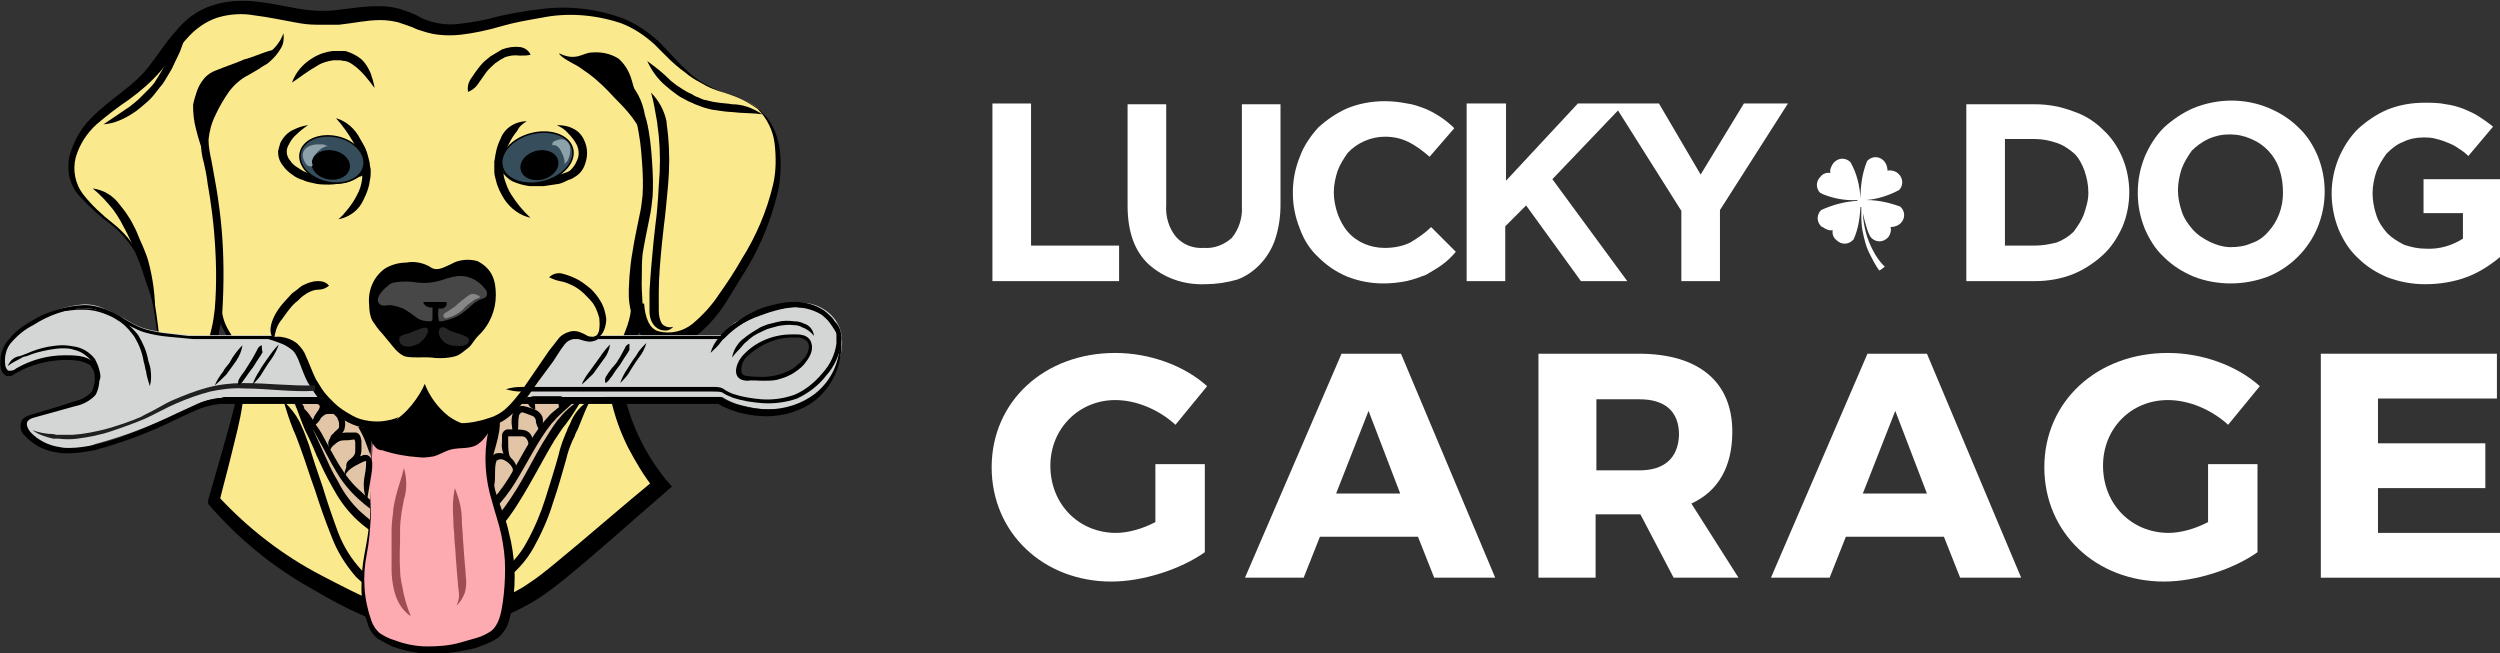
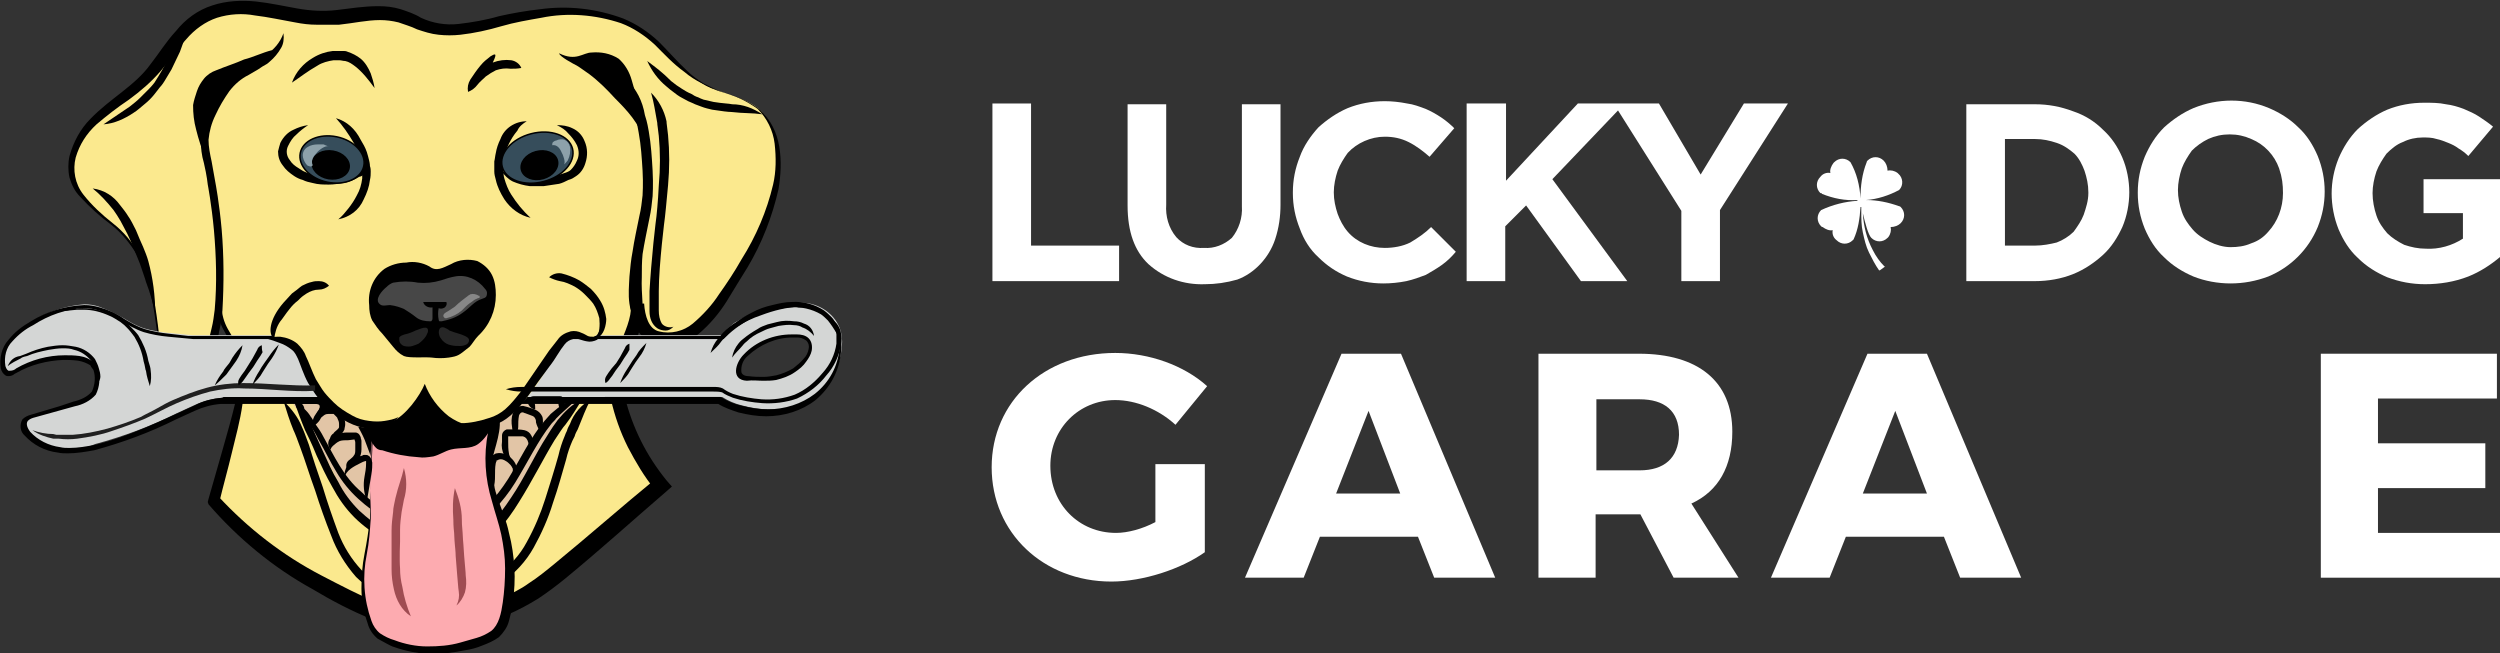
<svg xmlns="http://www.w3.org/2000/svg" version="1.1" id="Layer_1" x="0px" y="0px" width="323.7px" height="84.6px" viewBox="0 0 323.7 84.6" style="enable-background:new 0 0 323.7 84.6;" xml:space="preserve">
  <rect x="0" y="0" width="323.7" height="84.6" fill="#333333" stroke="none" />
  <style type="text/css">
	.st0{fill:#FBE98E;}
	.st1{fill:#E2C5A6;}
	.st2{fill:#D4D6D5;}
	.st3{fill:#FDABB0;}
	.st4{fill:none;stroke:#000000;stroke-miterlimit:10;}
	.st5{fill:#9F4C52;}
	.st6{fill:#364D5B;stroke:#000000;stroke-width:0.2;stroke-miterlimit:10;}
	.st7{stroke:#000000;stroke-width:0.2;stroke-miterlimit:10;}
	.st8{fill:#474747;}
	.st9{fill:#262626;}
	.st10{fill:#878787;}
	.st11{fill:#8DA1AA;}
	.st12{fill:#202020;}
	.st13{fill:none;stroke:#000000;stroke-linecap:round;stroke-miterlimit:10;}
	.st14{fill:#FFFFFF;}
</style>
  <g>
    <g>
      <path class="st0" d="M20.5,43.4c-0.5-4.5-1.2-9.5-4.3-12.8c-2.3-2.5-5.9-4.2-6.7-7.5c-0.7-2.8,0.9-5.6,3-7.6S17,12.1,19,10    c2.6-2.7,4.4-6.5,7.8-8.2c4.7-2.3,10.1,0.5,15.3,0.4c3.3,0,6.7-1.2,9.8-0.3c1.2,0.3,2.3,1,3.5,1.4c3.2,1,6.5,0,9.6-0.8    C71.4,1,78.6,0.4,83.7,4.3c2.6,2,4.5,5,7.4,6.6c2.4,1.3,5.5,1.6,7.5,3.5c1.1,1.2,1.8,2.7,2,4.3c0.7,4.3-0.8,8.7-2.8,12.6    c-1.3,2.7-2.9,5.2-4.6,7.6c-0.9,1.5-2.2,2.8-3.6,3.8c-1.4,1-3.3,1.3-5,0.8c-1.6-0.6-2.1-2.5-2.2-4.2c0.3,3.4-2.4,6.4-2.6,9.7    c0,1.3,0.2,2.5,0.5,3.7c1,3.6,2.8,7,5.2,10c-4.3,3.6-8.5,7.4-12.8,10.9c-1.4,1.2-2.9,2.3-4.4,3.3c-3.1,1.7-6.4,2.8-9.9,3.3    c-1.5,0.3-3.1,0.4-4.7,0.3c-2.1-0.3-4.2-0.9-6.1-1.9c-7.4-3.3-14.6-7.7-20-13.9c0.8-3,1.6-6,2.4-9c0.8-3.3,1.7-6.7,0.7-10    c-0.6-2-2.6-4.2-2.3-6.3c-0.4,1.4,0,3.1-0.4,4.4c-0.1,0.5-0.3,1-0.6,1.5C27,45.8,26.4,46,25.8,46c-1.1,0.2-2.2,0.2-3.2,0    C21.5,45.6,20.7,44.6,20.5,43.4z" />
      <path d="M20.4,43.4c-0.5-3.5-0.9-7.2-2.6-10.3c-0.9-1.5-2-2.9-3.4-4c-1.5-1.1-2.8-2.3-4-3.6C9.7,24.8,9.3,24,9,23    c-0.2-0.9-0.2-1.9,0-2.8c0.5-1.8,1.4-3.5,2.7-4.8c2.6-2.7,5.8-4.3,7.8-7.1c1.1-1.4,2-2.9,3.3-4.3c1.2-1.5,2.8-2.7,4.7-3.3    c1.8-0.6,3.8-0.7,5.7-0.5c1.8,0.2,3.6,0.6,5.3,0.9c1.7,0.3,3.4,0.4,5.1,0.2c1.7-0.2,3.5-0.5,5.4-0.5c1,0,1.9,0.1,2.9,0.4    c0.9,0.3,1.8,0.6,2.6,1.1c1.5,0.7,3.2,1,4.9,0.8c1.7-0.2,3.5-0.5,5.2-1c1.8-0.4,3.5-0.7,5.3-0.9c3.6-0.5,7.3-0.1,10.8,1.2    c1.7,0.7,3.2,1.7,4.6,3c1.3,1.3,2.4,2.6,3.7,3.8c0.6,0.6,1.3,1.1,2.1,1.6c0.8,0.4,1.6,0.8,2.4,1.1c1.8,0.5,3.5,1.2,4.9,2.3    c1.4,1.3,2.2,3,2.5,4.8c0.3,1.8,0.2,3.7-0.1,5.5c-0.8,3.5-2.1,6.9-4,10.1C96,35.9,95,37.5,94.1,39c-1,1.6-2.2,3-3.6,4.2    c-1.6,1.3-3.7,1.8-5.7,1.3c-0.5-0.1-1.1-0.4-1.5-0.8c-0.4-0.4-0.7-0.8-1-1.3c-0.4-0.9-0.6-1.9-0.7-2.9l1.7-0.1    c0.1,1.2-0.1,2.3-0.5,3.4c-0.3,1.1-0.8,2-1.2,3c-0.4,0.9-0.7,1.8-0.9,2.8c-0.1,0.9-0.1,1.9,0.2,2.8c0.5,2,1.2,3.9,2.1,5.7    c0.9,1.8,2,3.5,3.3,5.1L87,63l-0.8,0.7c-4.3,3.7-8.5,7.5-13,11.2c-1.1,0.9-2.3,1.8-3.5,2.6c-1.3,0.8-2.6,1.5-4,2.1    c-2.8,1-5.6,1.8-8.6,2.1c-1.5,0.2-3.1,0.2-4.6-0.1c-1.5-0.3-2.9-0.8-4.3-1.4c-2.7-1.1-5.2-2.4-7.7-3.9c-5.1-2.8-9.7-6.6-13.5-11    L26.9,65l0.1-0.4c0.6-2.1,1.2-4.2,1.8-6.3c0.6-2.1,1.2-4.2,1.7-6.3c0.5-2.1,0.5-4.2-0.1-6.3c-0.4-1-0.9-2-1.4-2.9    c-0.6-1-0.8-2.1-0.8-3.3l0.4,0.1c-0.2,1.2-0.3,2.4-0.3,3.6c-0.1,0.6-0.3,1.2-0.5,1.8c-0.3,0.6-0.9,1-1.6,1.1    c-1.2,0.3-2.5,0.3-3.7,0.1C21.4,45.8,20.6,44.7,20.4,43.4z M20.6,43.4c0.2,1.2,1,2.2,2.1,2.6c1.2,0.2,2.4,0.2,3.5-0.1    c0.6-0.1,1.1-0.4,1.4-0.9c0.2-0.6,0.4-1.1,0.5-1.8c0-1.2,0.1-2.5,0.2-3.7l0.4,0.1c0,1.1,0.3,2.1,0.8,3c0.6,1,1.1,1.9,1.5,3    c0.7,2.2,0.8,4.4,0.4,6.7c-0.3,2.2-0.9,4.3-1.4,6.4c-0.5,2.1-1.1,4.2-1.6,6.3l-0.1-0.7c3.8,4.1,8.3,7.6,13.3,10.2    c2.5,1.3,5,2.6,7.6,3.7c1.2,0.5,2.5,1,3.8,1.2c1.3,0.2,2.6,0.2,3.9,0c2.7-0.3,5.4-1,8-2c1.3-0.5,2.5-1.1,3.6-1.9    c1.1-0.7,2.2-1.6,3.3-2.5c4.4-3.6,8.7-7.4,13.1-11l-0.1,1.4c-1.4-1.7-2.5-3.6-3.5-5.5c-1-2-1.7-4-2.2-6.2    c-0.3-1.1-0.3-2.3-0.1-3.5c0.2-1.1,0.6-2.2,1.1-3.2c0.8-2,1.7-3.8,1.6-5.6l1.7-0.1c0.1,1.6,0.6,3.3,1.9,3.6c1.5,0.4,3.2,0,4.4-1    c1.3-1.1,2.5-2.4,3.4-3.8c1-1.4,2-2.9,2.9-4.5c1.9-3,3.3-6.3,4.1-9.7c0.4-1.7,0.4-3.5,0.2-5.3c-0.2-1.7-1-3.3-2.2-4.5    c-1.4-1-3-1.8-4.7-2.2c-0.9-0.3-1.7-0.6-2.5-1.1c-0.8-0.4-1.6-0.9-2.3-1.5C87.2,8.3,86,7,84.8,5.8C83.5,4.6,82,3.6,80.4,3    c-3.3-1.1-6.9-1.4-10.3-0.7c-1.7,0.3-3.5,0.6-5.2,1.1c-1.7,0.5-3.5,0.9-5.3,1.1c-0.9,0.1-1.9,0.1-2.8,0c-1-0.1-1.9-0.4-2.8-0.7    c-0.8-0.4-1.6-0.6-2.4-0.9c-0.8-0.2-1.6-0.3-2.4-0.3c-1.7,0-3.4,0.4-5.3,0.6C42.9,3.2,42,3.2,41,3.2c-0.9,0-1.8-0.1-2.8-0.3    C36.5,2.6,34.7,2.2,33,2c-1.6-0.3-3.3-0.2-4.9,0.3c-1.5,0.5-2.9,1.5-4,2.8C23,6.3,22,7.8,20.8,9.2c-1.2,1.4-2.6,2.6-4.1,3.7    c-1.5,1-2.9,2.1-4.2,3.2c-1.3,1.2-2.2,2.6-2.7,4.3c-0.4,1.6-0.1,3.4,1,4.8c1.1,1.4,2.4,2.6,3.8,3.7C16,30,17.2,31.4,18,33    C19.7,36.2,20.2,39.9,20.6,43.4L20.6,43.4z" />
      <path d="M13.4,16.1c1.4-0.1,2.7-0.7,3.9-1.5c0.5-0.3,0.9-0.7,1.4-1.1c0.5-0.4,0.9-0.8,1.3-1.3c0.4-0.5,0.7-0.9,0.7-0.9    s0.3-0.3,0.6-0.8c0.3-0.5,0.6-1,0.9-1.5c0.4-0.8,0.7-1.5,1.1-2.3c0.6-1.6,0.8-2.4,1.4-3.8c-1.1,0.9-1.9,2-2.4,3.4    c-0.2,0.4-0.4,1.1-1,2.2c-0.2,0.4-0.5,0.9-0.8,1.4s-0.5,0.8-0.5,0.8s-0.3,0.4-0.7,0.8c-0.4,0.4-0.8,0.8-1.2,1.2    c-0.4,0.4-0.8,0.7-1.3,1.1L13.4,16.1z" />
      <path d="M12,24.4c1,0.8,1.9,1.8,2.7,2.8c0.3,0.4,0.6,0.9,0.9,1.4c0.2,0.4,0.6,1.1,0.9,1.7s0.5,1.1,0.5,1.1s0.7,1.7,1.1,2.7    c0.4,1.2,0.7,2,0.8,2.4c0.5,1.3,0.9,2.7,1.2,4.1c0-2.3-0.3-4.6-0.9-6.8c-0.3-1.1-1.1-2.8-1.1-2.8s-0.2-0.5-0.5-1.2    c-0.3-0.6-0.7-1.4-1-1.8c-0.3-0.5-0.7-1-1.1-1.5C14.7,25.4,13.5,24.6,12,24.4z" />
      <path d="M83.8,7.9c0.6,1.3,1.4,2.4,2.5,3.3c0.2,0.2,0.6,0.5,1.4,1.1c0.4,0.3,0.9,0.5,1.4,0.8c0.5,0.2,0.9,0.4,0.9,0.4    c0.3,0.1,0.5,0.2,0.8,0.3c0.5,0.2,1,0.3,1.4,0.4c1.3,0.2,2.1,0.3,2.5,0.3c1.7,0.2,2.6,0.1,4,0.3c-1.2-0.8-2.5-1.3-3.9-1.3    c-0.4-0.1-1.2-0.1-2.4-0.3c-0.4-0.1-0.9-0.2-1.3-0.3c-0.3-0.1-0.5-0.2-0.7-0.3c0,0-0.4-0.1-0.8-0.4c-0.5-0.2-1-0.5-1.3-0.7    c-0.5-0.3-0.9-0.6-1.4-1C85.7,9.3,85,8.8,83.8,7.9z" />
      <path d="M84.3,12c0.4,1.4,0.5,2.3,0.8,3.9c0,0.3,0.1,0.7,0.2,1.7c0.2,2.1,0.2,4.2,0,6.4C85.2,26.2,85,28,85,28s-0.2,1.5-0.4,3.5    c-0.2,2-0.4,4.4-0.5,6.2c0,1.3,0,2.1,0,2.6c0,0.9,0.3,1.7,1,2.2c0.3,0.2,0.7,0.3,1.1,0.3c0.4,0,0.7-0.2,1-0.5    c-0.5,0.2-1.2,0-1.5-0.4c-0.3-0.5-0.4-1.1-0.4-1.7c0-0.4,0-1.2,0-2.5c0-1.7,0.2-4.1,0.4-6.1s0.4-3.5,0.4-3.5s0.2-1.8,0.4-4.1    c0.2-2.2,0.2-4.4,0-6.5c-0.1-1-0.2-1.5-0.2-1.8C86,14.3,85.3,13,84.3,12z" />
      <path d="M36.7,4.3c-0.2,0.6-0.5,1.1-0.9,1.6c-0.4,0.5-0.9,0.9-1.5,1.3c-0.2,0.1-0.4,0.3-0.8,0.5l-1.9,1.1c-1.1,0.6-2,1.4-2.8,2.4    c-0.8,1-1.4,2.1-1.9,3.3c-0.5,1.1-0.9,2.3-0.9,3.6c0,1,0.1,2,0.4,3c0.4,1.7,0.5,2.8,0.5,2.8s0.5,2.6,0.8,5.9    c0.3,3.4,0.4,6.9,0.1,10.3c-0.1,0.8-0.2,1.6-0.4,2.4c-0.3,1.3-0.6,2.5-1.1,3.8c1.1-0.9,1.8-2.1,2.1-3.5c0.2-0.8,0.3-1.7,0.4-2.6    c0.2-3.5,0.2-7-0.1-10.5c-0.3-3.4-0.8-6-0.8-6s-0.2-1.1-0.5-2.8c-0.2-0.9-0.4-1.9-0.4-2.8c0.1-1.1,0.4-2.2,0.9-3.2    c0.5-1.1,1.1-2.1,1.8-3.1c0.7-0.9,1.5-1.6,2.5-2.1L33.4,9l0.6-0.4c0.4-0.2,0.7-0.4,0.9-0.6c0.6-0.5,1.1-1.1,1.5-1.8    C36.7,5.7,36.8,5,36.7,4.3z" />
      <path d="M81.1,10.3c0.5,1.7,0.7,2.9,1.2,4.9c0.1,0.3,0.2,0.9,0.4,2c0.3,1.6,0.4,3.3,0.5,4.9c0.1,1.7,0,3.2,0,3.2    c-0.1,0.9-0.2,1.8-0.4,2.6c-0.3,1.5-0.7,3.3-0.9,4.7c-0.2,1-0.3,2.1-0.4,3.2c-0.1,2.2-0.5,4.9,1.8,6.9c0.1-1.8-0.3-4.8-0.2-6.8    c0-1,0-2,0.1-3c0.2-1.3,0.6-3.2,0.9-4.7c0.2-0.9,0.3-1.8,0.4-2.8c0,0,0.1-1.5,0-3.3c-0.1-1.7-0.2-3.4-0.5-5.1    c-0.2-1.2-0.4-1.8-0.5-2.1C83.2,13.1,82.4,11.5,81.1,10.3z" />
-       <path d="M60.6,11.9c0.5-0.2,0.9-0.5,1.2-0.9c0.4-0.6,0.8-1.1,1.2-1.7c0.3-0.4,0.7-0.7,1.1-1.1c0.4-0.3,0.9-0.6,1.3-0.8    c0.6-0.2,1.2-0.3,1.9-0.2c0.5,0,0.9,0,1.4-0.1c-0.2-0.5-0.7-0.9-1.3-1c-0.8-0.1-1.6,0-2.4,0.3C64.5,6.7,64,7,63.5,7.3    c-0.5,0.4-0.9,0.7-1.3,1.2c-0.5,0.6-0.9,1.2-1.3,1.8C60.6,10.8,60.5,11.3,60.6,11.9z" />
+       <path d="M60.6,11.9c0.5-0.2,0.9-0.5,1.2-0.9c0.3-0.4,0.7-0.7,1.1-1.1c0.4-0.3,0.9-0.6,1.3-0.8    c0.6-0.2,1.2-0.3,1.9-0.2c0.5,0,0.9,0,1.4-0.1c-0.2-0.5-0.7-0.9-1.3-1c-0.8-0.1-1.6,0-2.4,0.3C64.5,6.7,64,7,63.5,7.3    c-0.5,0.4-0.9,0.7-1.3,1.2c-0.5,0.6-0.9,1.2-1.3,1.8C60.6,10.8,60.5,11.3,60.6,11.9z" />
      <path d="M48.5,11.4c-0.1-0.7-0.3-1.3-0.5-1.9c-0.3-0.7-0.7-1.4-1.3-1.9c-0.5-0.4-1.1-0.7-1.7-0.9c-0.2-0.1-0.4-0.1-0.6-0.1H44    c-0.3,0-0.6,0-0.9,0c-0.9,0.1-1.8,0.4-2.6,0.9c-1.2,0.7-2.2,1.8-2.7,3.2c1.2-0.8,1.9-1.4,3.3-2.2c0.6-0.4,1.4-0.6,2.1-0.7    c0.2,0,0.5,0,0.7,0c0.3,0,0.5,0.1,0.8,0.1c0.5,0.1,0.9,0.4,1.3,0.7C46.9,9.3,47.7,10.3,48.5,11.4z" />
      <path d="M68.2,15.7c-1.5,0-2.9,0.9-3.4,2.3c-0.3,0.6-0.5,1.2-0.6,1.8c-0.1,0.4-0.1,0.7-0.2,1.1c0,0.2,0,0.5,0,0.7c0,0,0,0.3,0,0.6    c0,0.4,0.1,0.7,0.2,1.1c0.2,0.9,0.6,1.7,1.1,2.5c0.8,1.2,2,2.1,3.4,2.4c-1-0.9-1.8-1.9-2.5-3c-0.4-0.6-0.7-1.4-0.9-2.1    c-0.1-0.3-0.1-0.6-0.1-0.9c0-0.3,0-0.5,0-0.5s0-0.3,0-0.6c0.1-0.9,0.3-1.7,0.7-2.5c0.3-0.6,0.6-1.1,1.1-1.7    C67.2,16.4,67.7,16,68.2,15.7z" />
      <path d="M43.5,15.3c0.9,1,1.6,2,2.3,3.2c0.3,0.5,0.5,0.9,0.7,1.4c0.1,0.3,0.2,0.6,0.3,1c0.1,0.3,0.1,0.6,0.1,0.6s0,0.2,0,0.6    c0,0.3,0,0.6,0,1c-0.1,0.8-0.3,1.5-0.7,2.2c-0.3,0.6-0.7,1.2-1.1,1.7c-0.4,0.5-0.8,1-1.3,1.4c1.5-0.3,2.7-1.2,3.3-2.6    c0.4-0.8,0.7-1.6,0.8-2.5c0.1-0.4,0.1-0.8,0.1-1.1c0-0.2,0-0.4-0.1-0.7c0,0,0-0.3-0.1-0.7c-0.1-0.4-0.2-0.8-0.3-1.1    c-0.2-0.6-0.5-1.1-0.8-1.6C46,16.7,44.9,15.7,43.5,15.3z" />
      <path d="M64.9,22.1c0.4,0.6,0.9,1.1,1.5,1.4c0.7,0.3,1.4,0.5,2.2,0.6c0.6,0,1.2,0,1.8,0c0.7-0.1,1.3-0.2,2-0.3    c0.4-0.1,0.8-0.3,1.2-0.5l0.3-0.1c0.3-0.1,0.5-0.3,0.7-0.4c0.6-0.4,1-1,1.2-1.7c0.3-0.9,0.3-1.9-0.1-2.8c-0.3-0.8-0.9-1.4-1.6-1.7    c-0.6-0.3-1.3-0.4-2-0.4c0.6,0.3,1.1,0.6,1.5,1.1c0.4,0.4,0.8,0.9,1.1,1.5c0.3,0.7,0.3,1.4,0,2c-0.2,0.5-0.5,0.9-0.8,1.2    c-0.2,0.2-0.5,0.3-0.8,0.4c0,0-0.5,0.2-1.1,0.3c-0.6,0.1-1.2,0.2-1.8,0.3c-0.5,0-1.1,0-1.6,0c-0.7,0-1.3-0.1-2-0.2    C66,22.6,65.5,22.4,64.9,22.1z" />
      <path d="M47.6,21.4c-0.3,0.5-0.9,0.9-1.5,0.9c-0.6,0.1-1.2,0.3-2,0.4c-0.5,0.1-1.1,0.2-1.6,0.2c-0.6,0-1.2,0-1.8-0.2    c-0.4-0.1-0.7-0.2-1.1-0.4c-0.3-0.1-0.6-0.3-0.9-0.5c-0.5-0.3-0.9-0.6-1.2-1.1c-0.4-0.5-0.5-1.2-0.2-1.8c0.3-0.6,0.6-1.1,1.1-1.5    c0.4-0.4,0.9-0.8,1.5-1.2c-0.7,0.1-1.3,0.3-1.9,0.6c-0.7,0.3-1.3,0.9-1.7,1.7c-0.1,0.3-0.2,0.7-0.3,1.1c0,0.7,0.2,1.3,0.6,1.8    c0.4,0.6,0.9,1,1.5,1.4c0.3,0.2,0.7,0.4,1.1,0.5c0.4,0.2,0.8,0.3,1.3,0.4c0.7,0.2,1.4,0.2,2.1,0.2c0.6,0,1.2-0.1,1.8-0.2    c0.7-0.1,1.5-0.4,2.1-0.8C47.1,22.8,47.6,22.2,47.6,21.4z" />
      <path d="M76.5,51.7c-1.2,0.7-2.2,1.8-2.7,3.2c-0.1,0.2-0.3,0.5-0.4,0.9c-0.1,0.2-0.2,0.4-0.3,0.7c-0.3,0.7-0.6,1.6-0.8,2.5    c-0.5,1.8-1.1,3.7-1.7,5.6c-0.6,1.9-1.4,3.8-2.4,5.6c-0.9,1.7-2.2,3.1-3.8,4.2c-1.3,0.9-2.8,1.6-4.4,1.9c-1.1,0.3-2.2,0.4-3.3,0.5    c-0.4,0-0.7,0-0.9,0h-0.3c0,0-0.5,0-1.3-0.1c-1.1-0.1-2.2-0.3-3.3-0.6c-1.6-0.3-3-1.1-4.1-2.3c-1.3-1.4-2.3-3-3-4.8    c-0.7-1.9-1.4-3.9-2-5.9c-0.7-2-1.3-3.8-1.8-5.5c-0.4-1.1-0.7-1.9-0.9-2.3c-0.5-1.3-1.4-2.4-2.4-3.4c0.4,1.3,0.8,2.6,1.3,3.8    c0.2,0.4,0.5,1.2,0.9,2.3c0.6,1.6,1.2,3.6,1.9,5.5c0.6,1.9,1.3,3.9,2.1,5.9c0.7,1.9,1.8,3.7,3.2,5.3c0.7,0.7,1.4,1.2,2.3,1.7    c0.7,0.4,1.5,0.7,2.3,0.9c1.2,0.3,2.3,0.5,3.5,0.6c0.9,0.1,1.3,0.1,1.3,0.1h0.3c0.2,0,0.6,0,1,0c1.2,0,2.4-0.2,3.5-0.5    c1.7-0.4,3.3-1.1,4.7-2.1c1.7-1.2,3.1-2.7,4.1-4.5c1-1.8,1.9-3.8,2.5-5.8c0.7-2,1.2-3.9,1.7-5.6c0.2-0.9,0.5-1.7,0.8-2.4    c0.1-0.2,0.2-0.4,0.3-0.6c0.1-0.4,0.3-0.7,0.4-0.9C75.5,53.9,75.8,53,76.5,51.7z" />
      <path class="st1" d="M70,58.9c-1.6,3-3.4,5.8-5.5,8.5c-0.8,1.1-1.9,1.9-3,2.6c-1.5,0.6-3.2,0.9-4.9,0.9c-1,0-2-0.1-2.9-0.3    c-1.4-0.4-2.8-1-4.1-1.8c-1.4-0.7-2.7-1.6-3.8-2.8c-0.6-0.8-1.1-1.6-1.5-2.5c-1.9-4.1-4.2-8.1-6.8-11.9c1.2-0.2,2.3,0.1,3.5-0.1    c0.5-0.1,1.2,0.4,1.7,0.5c0.4,0.1,0.8,0.3,1.1,0.5c1.4,0.5,2.9,0.8,4.4,0.7c2.5,0.1,5.1,0.6,7.6,0.6c3.4,0,6.8-0.7,10-2    c0.7-0.3,1.3-0.6,2-0.8c1.3-0.3,2.6-0.3,3.9,0c0.7,0.1,1.4,0.2,2.1,0.2c0.6,0,1.4-0.3,1.2,0.4c-0.1,0.5-1,1.3-1.3,1.7    s-0.9,1.2-1.3,1.7C71.5,56.4,70.8,57.6,70,58.9z" />
      <path class="st1" d="M70,56.2c-1.6,3-3.4,5.8-5.5,8.5c-0.8,1.1-1.9,1.9-3,2.6c-1.5,0.7-3.2,0.9-4.9,0.9c-1,0-2-0.1-2.9-0.2    c-1.4-0.4-2.8-1-4.1-1.8c-1.4-0.7-2.7-1.6-3.8-2.8c-0.6-0.8-1.1-1.6-1.5-2.5c-1.9-4.1-4.2-8.1-6.7-11.9c1.2-0.2,2.3,0.1,3.5-0.1    c0.5-0.1,1.2,0.4,1.7,0.5c0.4,0.1,0.8,0.3,1.1,0.5c1.4,0.5,2.9,0.8,4.4,0.7c2.5,0.1,5.1,0.6,7.6,0.6c3.4,0,6.8-0.6,10-2    c0.7-0.3,1.3-0.6,2-0.8c1.3-0.2,2.6-0.2,3.9,0c0.7,0.1,1.4,0.2,2.1,0.2c0.6,0,1.4-0.3,1.2,0.4c-0.1,0.5-1,1.3-1.3,1.7    c-0.3,0.4-0.9,1.2-1.3,1.7C71.5,53.7,70.8,55,70,56.2z" />
      <path class="st2" d="M9,58.2c-0.4,0-0.8,0-1.3-0.1c-1.6-0.2-3-0.9-4.1-2.1c-0.5-0.4-0.6-1.2-0.3-1.7c0.2-0.3,0.5-0.4,0.9-0.5    l5.4-1.5c1-0.1,1.9-0.6,2.5-1.4c0.4-0.9,0.5-2,0.2-3c-0.1-0.2-0.2-0.4-0.3-0.6l-0.1-0.2c-0.5-0.4-1.1-0.7-1.7-0.8    c-0.8-0.1-1.4-0.1-1.9-0.1c-2.2,0-4.3,0.6-6.2,1.7c-0.1,0-0.1,0.1-0.2,0.1c-0.2,0.1-0.4,0.2-0.7,0.2c-0.1,0-0.2,0-0.3-0.1    c-0.3-0.2-0.4-0.4-0.5-0.7c-0.2-1.2,0.1-2.5,0.9-3.5c0.8-0.9,1.7-1.6,2.8-2.2c2-1.3,4.3-2.1,6.8-2.3c0.7,0,1.3,0.1,1.9,0.3    c1.1,0.4,2.2,0.9,3.2,1.5c0.8,0.5,1.7,1,2.6,1.3c1,0.3,2.1,0.5,3.2,0.6l3.1,0.3h68.6c0.4-0.6,1-1.1,1.6-1.6c1-0.6,2-1.1,3.2-1.5    c1.6-0.6,3.3-1,5-1.1c0.2,0,0.5,0,0.7,0c2,0.1,3.9,1.3,4.7,3.2c0.3,0.8,0.4,1.6,0.3,2.5c-0.2,2.4-1.4,4.6-3.2,6.1    c-1.8,1.4-4,2.1-6.2,2l0,0c-1.2,0-2.4-0.2-3.5-0.5c-0.9-0.2-1.8-0.6-2.6-1.1H29.1c-0.1,0-0.2,0.1-0.3,0.1    c-1.2,0.1-2.4,0.4-3.5,0.9l-2.4,1.1c-3.4,1.7-6.9,3-10.6,4C11.2,58,10.1,58.2,9,58.2z M102.5,43.4c-2.3,0-4.4,0.9-6,2.5    c-0.7,0.6-1,1.5-0.9,2.3c0.1,0.4,0.5,0.6,1.1,0.6c0.5,0,1.4,0.1,2.1,0.1c0.5,0,1.1,0,1.6-0.1c0.8-0.2,1.6-0.5,2.3-0.9    c0.6-0.4,1.1-0.8,1.5-1.3c0.3-0.4,0.5-0.9,0.6-1.3c0.1-0.5,0-1-0.3-1.4c-0.4-0.3-0.9-0.5-1.3-0.5L102.5,43.4z" />
      <path d="M103.2,39.8c0.2,0,0.5,0,0.7,0c1.9,0.1,3.7,1.2,4.5,3c0.3,0.8,0.4,1.5,0.3,2.3c-0.2,2.3-1.3,4.4-3.2,5.9    c-1.7,1.3-3.9,2-6.1,2c-1.2,0-2.3-0.2-3.5-0.5c-0.9-0.2-1.8-0.6-2.6-1.1H29.1c-0.1,0-0.2,0-0.3,0.1c-1.3,0.1-2.5,0.4-3.6,1    c-4.2,1.9-8.4,4-12.9,5.1C11.2,57.8,10.1,58,9,58c-0.4,0-0.8,0-1.2-0.1c-1.5-0.2-2.9-0.9-3.9-2c-0.3-0.4-0.6-1-0.3-1.4    c0.2-0.2,0.4-0.3,0.7-0.4l5.4-1.5c1-0.2,2-0.7,2.7-1.5c0.5-1,0.6-2.1,0.3-3.2c-0.1-0.3-0.3-0.6-0.5-0.9c-0.5-0.5-1.2-0.8-1.9-0.9    c-0.7-0.1-1.3-0.1-1.9-0.1c-2.2,0-4.4,0.6-6.3,1.7c-0.2,0.2-0.5,0.3-0.8,0.3c-0.1,0-0.1,0-0.2,0c-0.2-0.1-0.3-0.3-0.4-0.6    c-0.2-1.2,0.1-2.4,0.9-3.2c0.8-0.9,1.7-1.6,2.7-2.1c2-1.3,4.3-2.1,6.6-2.2c0.6,0,1.3,0.1,1.9,0.3c2.1,0.6,3.7,2.1,5.8,2.8    c1,0.3,2.1,0.5,3.2,0.6l3.2,0.3h68.7c0.5-0.6,1-1.2,1.7-1.6c1-0.6,2-1.1,3.2-1.5c1.6-0.6,3.2-1,4.9-1.1 M98.8,49.3    c0.6,0,1.1,0,1.7-0.1c0.8-0.2,1.7-0.5,2.4-1c0.6-0.4,1.1-0.8,1.5-1.4c0.3-0.4,0.6-0.9,0.7-1.4c0.1-0.6,0-1.2-0.4-1.6    c-0.4-0.4-1-0.5-1.5-0.5h-0.7c-2.3,0-4.6,0.9-6.2,2.6c-1.1,1.1-1.7,3.3,0.4,3.4C97.5,49.2,98.1,49.3,98.8,49.3 M103.3,39.4    c-1.7,0.1-3.5,0.4-5.1,1.1c-1.2,0.4-2.2,0.9-3.3,1.5c-0.6,0.4-1.2,0.9-1.6,1.5H24.8h-0.4l-2.6-0.3c-1-0.1-2.1-0.3-3.1-0.6    c-0.9-0.3-1.8-0.8-2.6-1.3c-1-0.7-2.1-1.2-3.2-1.5c-0.7-0.2-1.3-0.3-2-0.3c-2.4,0.1-4.8,0.8-6.9,2.1C2.8,42.3,1.9,43,1.1,44    c-0.9,1-1.2,2.4-1,3.7c0.1,0.4,0.3,0.7,0.6,0.9c0.1,0.1,0.3,0.1,0.4,0.1c0.3,0,0.6-0.1,0.8-0.3l0.2-0.1c1.9-1.1,4-1.6,6.1-1.7    c0.5,0,1.1,0,1.9,0.1c0.6,0.1,1.1,0.3,1.6,0.6l0.1,0.2c0.1,0.1,0.2,0.3,0.3,0.4c0.3,0.9,0.2,1.9-0.2,2.8c-0.6,0.7-1.5,1.1-2.4,1.3    l-1.8,0.6l-3.7,1.1c-0.4,0.1-0.8,0.3-1.1,0.6c-0.4,0.7-0.3,1.6,0.3,2.1c1.1,1.2,2.6,2,4.3,2.2c0.4,0.1,0.9,0.1,1.3,0.1    c1.1,0,2.3-0.2,3.4-0.4c3.7-1,7.2-2.3,10.6-4l2.4-1.1c1.1-0.5,2.2-0.8,3.4-0.9h0.3h64.1c0.8,0.5,1.7,0.8,2.6,1.1    c1.2,0.3,2.4,0.5,3.6,0.5c2.3,0,4.6-0.7,6.4-2.1c1.9-1.6,3.1-3.8,3.3-6.3c0.4-2.9-1.7-5.5-4.6-5.9c-0.2,0-0.5,0-0.7,0    c-0.2,0-0.5,0-0.7,0L103.3,39.4z M98.9,48.8c-0.7,0-1.3,0-2-0.1c-0.5,0-0.8-0.2-0.9-0.5c-0.1-0.8,0.2-1.6,0.8-2.1    c1.6-1.5,3.7-2.4,5.8-2.4h0.6c0.4,0,0.8,0.1,1.2,0.4c0.3,0.3,0.4,0.7,0.3,1.1c-0.1,0.5-0.3,0.9-0.6,1.2c-0.4,0.5-0.9,0.9-1.4,1.3    c-0.7,0.4-1.4,0.7-2.2,0.9C99.9,48.7,99.4,48.8,98.9,48.8L98.9,48.8z" />
      <path d="M47.2,56.9l0.9,2.4c0.3,1,0.8,1.8,1.5,2.6c0.8,0.7,1.8,1.1,2.8,1.2c3.6,0.7,7.3,0.2,10.6-1.4c0.1-0.1,0.3-0.2,0.4-0.3    c0.1-0.2,0.1-0.3,0.1-0.5c0.2-2.3,1.4-4.4,1.2-6.7c-1.1,0.2-2.2,0.8-3.3,1.1c-1.3,0.3-2.7,0.3-4,0.3c-2.9,0-5.8,0.1-8.7-0.1    c-0.4,0-0.8-0.1-1.2-0.1c-0.4,0-0.9-0.2-1.1-0.1C46.6,55.7,46.9,56.2,47.2,56.9z" />
      <path d="M38.1,51.9c0.4,1.3,0.9,2.6,1.4,3.8c0.3,0.6,0.9,1.8,1.5,3.3c0.6,1.3,1.2,2.6,2,4c0.8,1.5,1.7,2.8,2.9,4    c1.1,1.1,2.4,2,3.7,2.8c1.2,0.6,2.5,1,3.8,1.3c0.9,0.2,1.8,0.3,2.7,0.3h1.1h1.1c0.9,0,1.9-0.2,2.8-0.4c1.3-0.5,2.4-1.3,3.3-2.3    c1.1-1.1,2-2.4,2.8-3.7c1.7-2.7,3.2-5.7,4.6-8c0.6-0.9,1.1-1.7,1.4-2c1-1.3,1.4-2.1,2.2-3.3c-1.3,0.6-2.3,1.6-3.2,2.7    c-0.3,0.4-0.8,1.1-1.4,2.1c-1.5,2.3-2.9,5.4-4.6,7.9c-1.7,2.6-3.7,4.9-5.6,5.5c-0.8,0.2-1.6,0.3-2.5,0.3h-1h-1    c-0.9,0-1.7-0.1-2.6-0.3c-1.2-0.2-2.4-0.6-3.5-1.2c-1.3-0.7-2.4-1.6-3.5-2.6c-1.1-1.1-2-2.3-2.7-3.7c-0.8-1.3-1.4-2.7-2-4    c-0.7-1.5-1.2-2.7-1.5-3.3C40,54,39.1,52.9,38.1,51.9z" />
      <path d="M38.1,52.1c0.6,0.9,1,1.5,1.7,2.5c0.1,0.1,0.3,0.3,0.4,0.6l0.3,0.4c0.3,0.4,0.6,1.1,0.9,1.6c0.7,1.2,1.3,2.5,2.1,3.8    c0.8,1.4,1.8,2.6,2.9,3.6c1.1,1,2.3,1.9,3.6,2.6c1.1,0.5,2.4,0.9,3.6,1.1c0.9,0.2,1.7,0.2,2.6,0.2h1h1c0.9,0,1.8-0.1,2.6-0.4    c1.2-0.5,2.3-1.2,3.2-2.1c1-1.1,1.9-2.2,2.7-3.5c1.6-2.6,3-5.5,4.6-7.5c0.2-0.3,0.5-0.5,0.7-0.8c0.2-0.2,0.3-0.3,0.5-0.5    c0.9-0.8,1.4-1.3,2.2-2c-1,0.2-2,0.7-2.8,1.4c-0.2,0.2-0.4,0.3-0.6,0.5c-0.3,0.3-0.5,0.6-0.8,0.9c-1.8,2.1-3.2,5.1-4.7,7.5    c-1.6,2.5-3.5,4.6-5.5,5.2c-0.8,0.2-1.6,0.3-2.4,0.3h-0.9h-0.9c-0.8,0-1.7-0.1-2.5-0.2c-1.2-0.2-2.3-0.5-3.4-1.1    c-1.3-0.7-2.4-1.5-3.4-2.5c-2.3-1.9-3.6-4.8-4.9-7.1c-0.3-0.6-0.7-1.2-1-1.6l-0.3-0.5c-0.2-0.3-0.3-0.5-0.4-0.6    C39.8,53.2,39,52.5,38.1,52.1z" />
      <path class="st3" d="M51.1,55.9c0.5-0.1,0.9-0.1,1.4,0c0.6,0.3,1.2,0.6,1.8,1c1.1,0.6,2.5,0.6,3.6,0.1c0.4-0.2,0.8-0.5,1.3-0.7    c1.4-0.5,2.8-0.6,4.3-0.3c-0.4,2.4-0.3,4.9,0.2,7.3c0.4,1.7,1.1,3.3,1.5,5c0.9,3.5,1.1,7.1,0.4,10.6c0,1.8-1.2,3.4-2.9,3.9    c-4.1,1.6-9,2-12.9-0.1c-0.5-0.3-0.9-0.6-1.3-1.1c-0.3-0.4-0.6-0.9-0.7-1.4c-0.6-1.8-0.9-3.8-0.8-5.7c0.1-2.2,0.7-4.4,0.9-6.7    c0.1-1.5,0-3,0-4.4c0-2,0-4,0.2-6C48.3,55.8,49.9,55.9,51.1,55.9z" />
      <path d="M51.1,55.9c0.5-0.1,1.1,0,1.6,0.1c0.5,0.2,1,0.4,1.4,0.7c1,0.5,2.1,0.7,3.2,0.4c1.1-0.2,1.9-1.1,3-1.2    c1.1-0.1,2.2-0.1,3.3,0h0.1V56c-0.4,2.9-0.2,5.9,0.8,8.7c0.5,1.4,1.1,2.8,1.4,4.3c0.4,1.5,0.6,3,0.7,4.5c0.1,1.5,0,3-0.2,4.6    c-0.1,0.8-0.3,1.5-0.5,2.3c-0.2,0.8-0.7,1.5-1.3,2.1c-0.7,0.5-1.4,0.8-2.2,1.1c-0.7,0.3-1.5,0.5-2.2,0.6c-1.5,0.3-3,0.5-4.6,0.5    c-1.5-0.1-3.1-0.4-4.5-0.9c-0.4-0.1-0.7-0.3-1.1-0.5c-0.4-0.2-0.7-0.4-1.1-0.6c-0.6-0.5-1.1-1.2-1.3-2c-0.5-1.4-0.8-3-0.8-4.5    c0-1.5,0.1-3,0.4-4.5c0.3-1.5,0.5-2.9,0.7-4.4c0.1-1.5,0-3,0.1-4.5l0.2-4.5c0-0.4,0-0.7,0.1-1.1c0.1-0.4,0.3-0.7,0.7-0.9    C49.6,55.9,50.4,55.8,51.1,55.9z M51.1,55.9c-0.7,0-1.5,0.1-2.2,0.3c-0.3,0.2-0.6,0.5-0.7,0.9c-0.1,0.4-0.1,0.7-0.1,1.1l-0.1,4.5    c-0.1,1.5,0.1,3,0,4.5c-0.1,1.5-0.2,3-0.5,4.5c-0.3,1.5-0.4,2.9-0.3,4.4c0.1,1.5,0.4,2.9,0.9,4.3c0.2,0.6,0.6,1.2,1.1,1.6    c0.6,0.4,1.2,0.7,1.9,0.9c1.3,0.5,2.8,0.8,4.2,0.8c1.5,0,2.9-0.1,4.3-0.5c0.7-0.2,1.4-0.4,2.1-0.6c0.7-0.2,1.3-0.5,1.9-0.9    c1-0.8,1.3-2.3,1.5-3.7c0.2-1.4,0.3-2.9,0.3-4.4c0-1.5-0.2-2.9-0.5-4.4c-0.3-1.4-0.8-2.8-1.2-4.3c-0.9-2.9-1.1-6-0.5-8.9l0.1,0.1    c-1-0.2-2.1-0.2-3.2,0c-1.1,0.1-1.9,0.9-3,1.2c-1.1,0.2-2.2,0.1-3.2-0.5c-0.5-0.3-0.9-0.5-1.4-0.8C52.2,55.9,51.7,55.8,51.1,55.9z    " />
      <path class="st4" d="M58,61.4" />
      <path class="st5" d="M52.3,60.6c-0.3,1.4-0.7,2.2-1.1,3.9c-0.1,0.6-0.3,1.2-0.3,1.8c-0.1,0.8-0.2,1.6-0.2,2.4c0,0.8,0,1.5,0,1.5    s0,2.3,0,3.5c0,0.9,0.1,1.7,0.3,2.6c0.3,1.4,1,2.7,2.2,3.5c-0.5-1.2-0.9-2.5-1.1-3.8c-0.2-0.8-0.3-1.6-0.3-2.4    c-0.1-1.2,0-3.5,0-3.5s0-0.7,0-1.5c0-0.8,0.1-1.5,0.2-2.3c0.1-0.6,0.2-1.1,0.3-1.6C52.7,63.4,52.7,62,52.3,60.6z" />
      <path class="st5" d="M58.9,63.2c-0.3,1.4-0.3,2.7-0.2,4.1c0,0.3,0,0.8,0.1,1.7c0,0.5,0.1,1.6,0.1,1.6s0.1,0.9,0.1,1.4l0.2,2.5    c0.1,0.9,0.1,1.5,0.2,2.1c0.1,0.6,0,1.2-0.3,1.8c0.5-0.4,0.9-1.1,1.1-1.7c0.2-0.7,0.2-1.5,0.1-2.2c0-0.4-0.1-1.2-0.2-2.5l-0.1-1.5    c0,0-0.1-1.1-0.1-1.5c-0.1-1-0.1-1.4-0.1-1.7C59.8,65.8,59.4,64.5,58.9,63.2z" />
      <ellipse transform="matrix(0.968 -0.25 0.25 0.968 -2.898 18.066)" class="st6" cx="69.6" cy="20.4" rx="4.7" ry="3.2" />
      <ellipse transform="matrix(0.965 -0.264 0.264 0.965 -3.162 19.161)" class="st7" cx="69.8" cy="21.4" rx="2.4" ry="1.8" />
      <ellipse transform="matrix(0.203 -0.979 0.979 0.203 14.098 58.567)" class="st6" cx="43" cy="20.6" rx="3" ry="4.2" />
      <ellipse transform="matrix(0.163 -0.987 0.987 0.163 14.73 60.107)" class="st7" cx="42.8" cy="21.4" rx="1.8" ry="2.4" />
      <path d="M48,56.8c0.1,0.5,0.4,0.9,0.7,1.2c0.2,0.2,0.5,0.3,0.8,0.3c1.5,0.5,3.1,0.8,4.7,0.9c0.6,0.1,1.2,0,1.9-0.1    c0.8-0.2,1.5-0.7,2.3-0.9c1.2-0.3,2.5,0,3.5-0.7c0.4-0.3,0.7-0.6,1-1c0.5-0.6,0.8-1.3,1.2-2c0.1-0.2,0.1-0.5,0-0.8    c-0.1-0.1-0.2-0.2-0.3-0.2c-2.3-1.2-4.4-2.8-6.2-4.7c-0.2-0.3-0.6-0.5-0.9-0.7c-0.3,0-0.5,0-0.8,0.1c-0.8,0.3-1.6,0.6-2.3,1.1    c-1.3,0.6-2.5,1.4-3.6,2.2c-0.8,0.6-1.6,1.4-2.2,2.2C47,55.1,47.6,55.8,48,56.8z" />
      <path class="st0" d="M35.4,43.3c-0.1,0.2-0.1,0.5,0.1,0.7c0.1,0.1,0.3,0.1,0.5,0.1c0.8,0,1.3,0.2,2.1,0.2c1,3.8,3.3,7.1,6.6,9.4    c0.6,0.5,1.4,0.9,2.2,1.1c1.3,0.2,2.6,0.1,3.8-0.2c1.8-0.7,3.7-3.4,4.3-4.9c0.6,1.6,1.7,3.1,3.1,4.2c0.7,0.5,1.5,0.9,2.3,1.1    c2.3,0.6,6.2-1.8,7.8-3.5c1.5-1.8,2.7-3.8,3.8-5.9c0.6-1.1,1.6-2.2,2.8-2.1c0.7,0.1,1.4,0.5,2,0.2c0.8-0.4,0.6-1.6,0.3-2.5    c-0.3-1.1-0.9-2.2-1.7-3c-0.7-0.7-1.5-1.2-2.4-1.5c-4.9-1.9-10.5-0.6-15.8,0.1c-3.4,0.4-6.9,0.6-10.3,0.7    c-2.2,0.1-5.3-0.5-7.3,0.6C37.7,39.2,36.2,41.1,35.4,43.3z" />
      <path d="M34.4,43.8c0.7,0.2,1.3,0.4,1.8,0.6c0.6,0.2,1.1,0.5,1.6,0.9c0.4,0.3,0.6,0.8,0.8,1.2c0.3,0.7,0.7,2,1.3,3.1    c0.4,0.6,0.8,1.3,1.2,1.8c0.4,0.5,0.8,1,1.3,1.4c0.8,0.8,1.7,1.4,2.7,1.9c0.8,0.4,1.7,0.7,2.6,0.8c0.8,0.1,1.6,0,2.3-0.3    c0.6-0.3,1.2-0.7,1.6-1.2c-0.6,0.3-1.2,0.4-1.8,0.5c-0.6,0.1-1.3,0.1-2,0c-0.8-0.1-1.5-0.3-2.2-0.7c-0.9-0.5-1.7-1-2.4-1.7    c-0.4-0.4-0.8-0.8-1.2-1.3c-0.4-0.5-0.7-1.1-1.1-1.7c-0.5-1-0.9-2.2-1.3-3c-0.2-0.6-0.6-1.1-1.1-1.6c-0.6-0.5-1.4-0.8-2.2-0.9    C35.8,43.6,35,43.6,34.4,43.8z" />
      <path d="M77.5,43c-0.1,0.3-0.3,0.6-0.7,0.6c-0.2,0-0.5,0-0.7-0.1c-0.2-0.1-0.5-0.3-0.8-0.4c-0.4-0.2-0.9-0.3-1.4-0.2    c-0.7,0.2-1.3,0.5-1.7,1.1c-0.4,0.5-0.7,0.9-1.1,1.4L70,47l-1.3,1.9l-1.1,1.6c-0.7,0.9-1.4,1.8-2.2,2.5c-0.6,0.5-1.3,0.9-2,1.1    c-1.2,0.4-2.5,0.7-3.8,0.7c1.3,0.7,2.8,0.9,4.2,0.3c0.9-0.3,1.6-0.7,2.3-1.3c0.9-0.8,1.7-1.7,2.4-2.7l1.2-1.7l1.4-1.9    c0.4-0.5,0.8-1.1,1.1-1.6c0.3-0.5,0.6-0.9,0.9-1.3c0.3-0.4,0.7-0.6,1.1-0.7c0.5-0.2,1.1,0.2,1.8,0.3c0.4,0.1,0.9,0,1.3-0.2    C77.5,43.8,77.9,43.5,77.5,43z" />
      <path d="M35.5,43.9c0.1-0.8,0.3-1.6,0.8-2.3c0.2-0.2,0.7-1,1.2-1.6c0.3-0.4,0.7-0.8,1.1-1.1l0.3-0.3c0.2-0.2,0.5-0.4,0.8-0.6    c0.5-0.3,1-0.5,1.6-0.5c0.5,0,0.9-0.2,1.3-0.5c-0.3-0.4-0.8-0.6-1.3-0.6c-0.3,0-0.6,0-0.9,0.1c-0.5,0.1-0.9,0.3-1.3,0.5    c-0.3,0.2-0.6,0.5-0.9,0.7l-0.4,0.3c-0.4,0.4-0.7,0.8-1.1,1.2C34.8,41.4,34.7,43.3,35.5,43.9z" />
      <path d="M77.3,43.7c0.9-0.2,1.2-1.7,1.2-2.4c-0.1-0.8-0.3-1.6-0.8-2.4c-0.3-0.5-0.7-1-1.2-1.5c-0.5-0.4-1-0.8-1.5-1.1    c-0.7-0.4-1.5-0.7-2.3-0.9c-0.6-0.1-1.2,0.1-1.6,0.5c0.4,0.2,0.9,0.4,1.4,0.5c0.7,0.1,1.3,0.4,1.9,0.7c0.5,0.3,0.9,0.6,1.3,1    c0.4,0.4,0.8,0.8,1.1,1.2c0.4,0.6,0.6,1.2,0.8,1.9C77.7,42.2,77.6,43,77.3,43.7z" />
      <path d="M58.4,34.2c1-0.6,2.3-0.7,3.4-0.4c0.8,0.4,1.5,1,1.9,1.8c0.4,0.8,0.5,1.7,0.5,2.6c0,2-0.8,3.9-2.3,5.3    c-0.4,0.4-0.8,1.1-1.1,1.4c-1.4,1.1-1.4,1.2-2.7,1.4c-0.7,0.1-1.5,0.1-2.2,0c-0.8-0.1-2.9,0.1-3.6-0.2c-0.6-0.3-1-0.7-1.4-1.2    l-1.4-1.7c-0.5-0.5-0.9-1.1-1.3-1.7c-0.3-0.6-0.4-1.3-0.4-2c-0.2-1.8,0.5-3.6,2-4.7c0.8-0.5,1.8-0.8,2.8-0.8c1-0.2,2.1,0,3,0.5    C56.5,35.2,57.3,34.7,58.4,34.2z" />
      <path class="st8" d="M52.3,40c0.5,0.3,1.1,0.7,1.6,1.1c0.5,0.4,1.2,0.5,1.8,0.5c0.1,0,0.2,0,0.2-0.1c0.1-0.1,0.1-0.2,0.1-0.3    c0-0.5,0-0.9,0-1.4c-0.5,0.1-1.1-0.2-1.2-0.7c1,0,2,0,3,0c0.1,0.3,0,0.5-0.2,0.7C57.3,40,57,40,56.8,39.9c-0.1,0.5-0.1,1,0,1.5    c0,0.1,0.1,0.2,0.1,0.2c0.1,0,0.2,0,0.3,0c1-0.2,1.9-0.5,2.7-1.1c0.9-0.6,1.5-1.5,2.5-1.8c0.2-0.1,0.5-0.1,0.6-0.4    c0.1-0.3,0.1-0.6-0.2-0.9c-0.9-1.2-2.4-1.9-3.9-1.6c-0.6,0.1-1.2,0.3-1.8,0.5c-1,0.3-2,0.4-3,0.3c-1-0.2-2.1-0.2-3.2,0    c-0.3,0.1-0.6,0.3-0.9,0.6c-0.5,0.4-1.6,1.6-0.8,2.2c0.3,0.3,0.9,0.1,1.3,0.1C51.3,39.6,51.8,39.8,52.3,40z" />
      <path class="st9" d="M57,43.7c0.1,0.1,0.2,0.3,0.3,0.4c0.3,0.3,0.6,0.5,1.1,0.6c0.4,0.1,0.8,0.1,1.2,0.1c0.3,0,0.6-0.1,0.8-0.2    c0.2-0.1,0.4-0.4,0.3-0.7c-0.1-0.2-0.3-0.3-0.5-0.4c-0.6-0.3-1.3-0.4-2-0.7c-0.2-0.2-0.5-0.3-0.7-0.4C56.7,42.2,56.7,43.2,57,43.7    z" />
      <path class="st9" d="M55.4,43c-0.1,0.2-0.2,0.5-0.3,0.6c-0.2,0.3-0.5,0.6-0.9,0.9c-0.2,0.1-0.5,0.2-0.8,0.3    c-0.3,0.1-0.7,0.1-1.1,0c-0.3-0.1-0.6-0.4-0.6-0.8c0-0.1,0-0.2,0-0.3c0.1-0.2,0.4-0.3,0.7-0.4c0.5-0.1,1-0.3,1.4-0.5    C54.2,42.7,55.6,41.9,55.4,43z" />
      <path class="st10" d="M60.6,38.3c0.1-0.1,0.2-0.1,0.3-0.2c0.4-0.1,0.8,0,1.1,0.2h0.1c0,0.1,0,0.1,0,0.2c0,0.1-0.1,0.1-0.2,0.1    c-0.2,0.1-0.5,0.2-0.7,0.4c-0.3,0.2-0.6,0.4-0.9,0.7c-0.2,0.2-0.3,0.3-0.5,0.5c-0.6,0.5-1.2,0.8-2,1c-0.1,0-0.1,0-0.2,0    c-0.1-0.1-0.2-0.2-0.2-0.3c0-0.3,0.4-0.5,0.6-0.6l0.9-0.6C59.5,39.1,60.1,38.7,60.6,38.3z" />
      <path class="st11" d="M73,21.3c0.2-0.1,0.3-0.3,0.5-0.5c0.3-0.6,0.4-1.2,0.3-1.8c-0.1-0.4-0.3-0.7-0.7-0.9    c-0.3-0.1-0.7-0.1-1.1,0.1c-0.1,0-0.3,0.1-0.4,0.2c-0.1,0.1-0.1,0.3-0.1,0.4c0.6-0.1,1,0.4,1.2,0.9C72.9,20,73.3,21.1,73,21.3z" />
      <path class="st11" d="M42.6,19c-0.2-0.1-0.5-0.2-0.7-0.3c-0.3,0-0.5,0-0.8,0c-0.4,0-0.9,0.1-1.2,0.3c-0.4,0.2-0.7,0.6-0.7,1.1    c0,0.4,0.2,0.8,0.4,1.1c0.1,0.1,0.2,0.3,0.4,0.3c0.2,0.1,0.3,0.1,0.5-0.1c-0.3-0.6,0.1-1.2,0.5-1.6C41.2,19.5,42.2,18.7,42.6,19z" />
      <path d="M28,9.1c-0.6,0.2-1.2,0.6-1.6,1.1c-0.4,0.5-0.7,1-0.9,1.6c-0.2,0.6-0.4,1.2-0.5,1.8c0,1.1,0.1,2.1,0.4,3.2    c0.3,1.2,0.7,2.5,1.2,3.6c-0.5-2.7,0.1-5.4,1.6-7.7c1.7-2.2,3.8-4,6.3-5.3c0.3-0.2,0.7-0.5,0.7-0.9c-1.2,0.3-2.4,0.9-3.6,1.2    C30.5,8.2,29.2,8.6,28,9.1z" />
      <path d="M76.3,9.6c1.2,0.9,2.3,2,3.3,3.1c1.6,1.6,3.2,3.3,3.8,5.5c-0.3-0.9-0.5-1.9-0.4-2.8c0-0.3-0.1-0.6-0.1-0.9    c-0.3-1.4-0.7-2.7-1.1-4.1c-0.3-1.1-0.9-2.1-1.7-2.8c-1.1-0.7-2.3-0.9-3.5-0.8c-1.1,0-2,1.2-4.2,0.1c0,0.4,1.9,1.4,2.3,1.6    C75.2,8.8,75.7,9.2,76.3,9.6z" />
      <path d="M1,47.4c0.5-0.4,1.1-0.7,1.7-1c0.1-0.1,0.3-0.2,0.8-0.3c0.9-0.4,1.8-0.6,2.8-0.8c0.6-0.1,1.2-0.2,1.8-0.2    c0.5,0,1,0,1.5,0.2c0.9,0.2,1.6,0.7,2.2,1.4c0.2,0.3,0.4,0.7,0.5,1.1c0.1,0.3,0.2,0.6,0.3,1c0.1,0.3,0.1,0.6,0,0.9    c0.2-0.3,0.4-0.6,0.4-0.9c0-0.4-0.1-0.8-0.2-1.1c-0.1-0.4-0.3-0.8-0.5-1.2c-0.6-0.8-1.5-1.4-2.5-1.6c-0.6-0.1-1.1-0.2-1.7-0.2    c-0.6,0-1.3,0.1-1.9,0.2c-1,0.2-1.9,0.5-2.8,0.9l-0.8,0.3C1.8,46.2,1.3,46.7,1,47.4z" />
      <path d="M8,40.3l2-0.2c0.3,0,0.6,0,0.8,0c1.2,0,2.3,0.3,3.4,0.8c0.5,0.2,0.9,0.5,1.4,0.8l0.5,0.4l0.4,0.4c0.3,0.3,0.6,0.7,0.9,1.1    c0.6,1,1,2,1.2,3.2c0.2,0.6,0.2,1.1,0.3,1.2c0.1,0.8,0.3,1.3,0.5,2c0.2-0.7,0.2-1.4,0.1-2.1c0-0.2-0.1-0.6-0.3-1.2    c-0.2-1.2-0.7-2.3-1.3-3.3c-0.3-0.4-0.6-0.7-1-1.1l-0.4-0.4l-0.6-0.4c-0.5-0.3-1-0.6-1.5-0.8c-1.1-0.5-2.4-0.8-3.7-0.8    c-0.3,0-0.6,0-0.9,0.1C9.2,39.7,8.6,40,8,40.3z" />
      <path class="st12" d="M40.8,50.6v-0.7c-3.1,0.1-6.1-0.3-9.3-0.3c-1.6,0-3.2,0.2-4.7,0.6c-1.5,0.4-3,1-4.4,1.6    c-0.7,0.3-1.4,0.7-2.1,1.1c-0.7,0.4-1.4,0.7-2.1,1.1c-1.4,0.6-2.9,1.1-4.3,1.5c-1.5,0.4-3,0.7-4.5,0.8c-0.4,0-0.7,0-1.1,0H7.8H7.3    l-0.4-0.1c-0.9,0-1.9-0.2-2.7-0.5C5,56.3,6,56.6,6.9,56.8h0.2h0.1h0.4c0.8,0.1,1.6,0.1,2.4,0c1.5-0.2,3.1-0.5,4.5-1    c1.5-0.5,2.9-1,4.3-1.6c1.5-0.7,2.7-1.4,4.1-2c1.4-0.6,2.8-1.1,4.3-1.5c1.4-0.3,2.9-0.5,4.4-0.4C34.7,50.3,37.8,50.8,40.8,50.6z" />
      <path class="st13" d="M94.2,54.6" />
      <path d="M65.5,50.4c0.7,0.2,1.3,0.3,2,0.3h23.9h1c0.4,0,0.7,0,1.1,0.1c0.4,0.3,0.9,0.5,1.4,0.7c1.2,0.4,2.5,0.6,3.8,0.7    c1.5,0.1,3.1-0.1,4.5-0.6c1.5-0.7,2.8-1.7,3.8-3c1-1.1,1.7-2.6,1.9-4.1c0.1-0.4,0.1-0.9,0-1.3c-0.1-0.7-0.5-1.4-1.1-1.8    c0.2,0.6,0.4,1.3,0.5,1.9c0,0.4,0,0.8,0,1.2c-0.2,1.4-0.8,2.7-1.8,3.8c-1,1.2-2.2,2.2-3.6,2.8c-1.4,0.5-2.8,0.7-4.3,0.6    c-1.2-0.1-2.5-0.3-3.7-0.7c-0.5-0.2-0.9-0.4-1.3-0.7c-0.4-0.2-0.8-0.2-1.2-0.2h-1H67.5C66.8,50.1,66.1,50.2,65.5,50.4z" />
      <path d="M94.8,46.3c0.4-0.6,0.8-0.9,1.3-1.5c0.1-0.1,0.2-0.3,0.6-0.6c0.5-0.5,1.1-0.9,1.8-1.2c0.4-0.2,0.8-0.4,1.2-0.5    c0.4-0.1,0.7-0.2,1.1-0.3c0.7-0.1,1.3-0.2,2-0.1c0.4,0,0.8,0.1,1.1,0.3c0.6,0.2,1.1,0.6,1.5,1.1c-0.1-0.8-0.6-1.4-1.3-1.6    c-0.4-0.2-0.8-0.3-1.3-0.3c-0.7-0.1-1.5-0.1-2.2,0.1c-0.4,0.1-0.8,0.2-1.2,0.3c-0.5,0.2-0.9,0.3-1.3,0.6c-0.7,0.4-1.3,0.8-1.9,1.3    c-0.4,0.3-0.5,0.5-0.6,0.6C95.2,45,94.9,45.6,94.8,46.3z" />
      <path d="M92,45.7c0.5-0.5,1-0.9,1.4-1.5c0.1-0.1,0.2-0.3,0.6-0.6c1-1,2.2-1.8,3.5-2.5c1.5-0.8,3.2-1.2,4.9-1.3    c1.3-0.1,2.7,0.2,3.9,0.9c0.3,0.2,0.6,0.5,0.9,0.8c0.4,0.5,0.8,1.1,1.1,1.6c0.1-0.7-0.1-1.5-0.6-2c-0.3-0.3-0.6-0.6-1-0.9    c-1.2-0.8-2.7-1.2-4.2-1.1c-0.8,0-1.7,0.2-2.5,0.4c-0.9,0.2-1.8,0.5-2.7,1c-1.4,0.7-2.6,1.6-3.7,2.7c-0.2,0.2-0.4,0.4-0.6,0.6    C92.5,44.4,92.2,45,92,45.7z" />
      <path class="st13" d="M87.5,54.7" />
-       <path d="M79,44.6c-0.5,0.5-0.9,1-1.3,1.6l-0.5,0.7l0,0l-0.8,1.1c-0.4,0.5-0.8,1.1-1.1,1.8c0.5-0.4,1-0.9,1.5-1.4l0.8-1.1l0,0l0,0    l0.5-0.7C78.6,46,78.9,45.3,79,44.6z" />
      <path d="M81.5,44.5c-0.3,0.1-0.5,0.3-0.6,0.6l-0.6,1.1l-0.5,0.8l-0.6,0.7c-0.3,0.4-0.6,0.8-0.7,1c-0.2,0.3-0.2,0.6-0.1,0.9    c0.2-0.1,0.4-0.3,0.6-0.6c0.1-0.1,0.4-0.5,0.7-1l0.6-0.8l0.5-0.8c0.3-0.4,0.6-0.9,0.7-1.1C81.5,45.1,81.5,44.8,81.5,44.5z" />
      <path d="M83.7,44.4c-0.5,0.5-1,1-1.3,1.6l-0.5,0.7l0,0l0,0l-0.7,1.1c-0.4,0.6-0.7,1.2-0.9,1.8c0.5-0.5,1-1,1.3-1.6    c0.1-0.2,0.4-0.6,0.7-1.1l0,0l0.5-0.7C83.2,45.7,83.5,45.1,83.7,44.4z" />
      <path d="M31.4,44.7c-0.5,0.5-0.9,1-1.3,1.6L29.7,47l0,0l0,0c-0.3,0.4-0.7,0.8-0.8,1.1c-0.4,0.5-0.8,1.1-1.1,1.8    c0.5-0.4,1-0.9,1.5-1.4l0.8-1.1l0,0l0.5-0.7C31,46.1,31.3,45.4,31.4,44.7z" />
      <path d="M33.9,44.7c-0.3,0.1-0.5,0.3-0.6,0.6l-0.6,1.1l-0.5,0.8l-0.5,0.8c-0.3,0.4-0.6,0.8-0.7,1c-0.2,0.3-0.2,0.6-0.1,0.9    c0.2-0.2,0.4-0.3,0.6-0.6c0.1-0.1,0.4-0.6,0.7-1l0.6-0.8l0.5-0.8c0.3-0.4,0.6-0.9,0.7-1.1C33.9,45.3,33.9,45,33.9,44.7z" />
      <path d="M36.1,44.6c-0.5,0.5-0.9,1-1.3,1.6l-0.5,0.7l0,0l0,0c-0.3,0.4-0.6,0.9-0.7,1.1c-0.4,0.6-0.7,1.2-0.9,1.8    c0.5-0.5,1-1,1.3-1.6l0.7-1.1l0,0l0,0l0.5-0.7C35.6,45.8,35.9,45.2,36.1,44.6z" />
      <path d="M66.4,62.1c0.2-0.5,0.4-0.9,0.5-1.4c0-0.3-0.1-0.6-0.3-0.9c-0.2-0.3-0.4-0.5-0.7-0.7c-0.2-0.1-0.3-0.2-0.5-0.3    c-0.3-0.1-0.7-0.2-1.1-0.1c-0.1,0-0.3,0.1-0.4,0.2c-0.1,0-0.1,0.1-0.2,0.1c0,0-0.1,0.1-0.1,0.1c-0.3,0.4-0.4,0.8-0.4,1.3    c0,0.3,0,0.6,0,0.8c0,0.5,0,1.1,0.1,1.6c0,0.3,0.2,0.5,0.3,0.7c0.2,0.2,0.4,0.3,0.5,0.6c0-0.3,0-0.5-0.2-0.8    C64,63.2,64,63,64,62.8c0.1-0.5,0.1-1,0.1-1.6c0-0.3,0-1.2,0.2-1.5v-0.1h0.1l0.2-0.1c0.3-0.1,0.6,0,0.9,0.2    c0.2,0.1,0.4,0.3,0.6,0.5c0.1,0.1,0.2,0.3,0.3,0.5C66.4,61,66.4,61.6,66.4,62.1z" />
      <path d="M68.6,58.8c0.2-0.5,0.3-1,0.4-1.5c0-0.3,0-0.6-0.2-0.9c-0.2-0.4-0.5-0.6-0.9-0.7c-0.5-0.1-0.9-0.1-1.4-0.1h-0.2    c-0.2,0-0.5,0-0.7,0C65.3,55.7,65,56,65,56.4v0.8c-0.1,0.6,0,1.2,0.3,1.8c0.3,0.5,0.7,0.7,1,1.1c0-0.6-0.4-1.1-0.4-1.4    c-0.1-0.5-0.1-1-0.1-1.5v-0.7h0.7c0.4,0,0.8,0,1.2,0c0.4,0.1,0.6,0.4,0.7,0.8S68.5,58.2,68.6,58.8z" />
      <path d="M69.9,55.8c0.2-0.3,0.4-0.7,0.4-1.1c0-0.3,0-0.6-0.1-0.8c-0.2-0.4-0.5-0.7-1-0.9l-0.9-0.3c-0.1,0-0.3-0.1-0.4-0.1    c-0.2-0.1-0.4,0-0.6,0c-0.4,0.1-0.7,0.5-0.9,0.9c-0.2,0.6-0.2,1.2-0.1,1.8c0,0.4,0.2,0.8,0.4,1.1c0.2-0.3,0.4-0.7,0.4-1.1    c0-0.5,0-1,0.1-1.5c0.2-0.5,0.5-0.4,0.5-0.4c0.1,0,0.2,0.1,0.3,0.1l0.8,0.3c0.3,0.1,0.4,0.2,0.5,0.4c0.1,0.2,0.1,0.3,0.1,0.5    C69.5,55.1,69.7,55.5,69.9,55.8z" />
      <path d="M69.3,53c0-0.3,0-0.6-0.1-0.9c0-0.1,0,0,0,0h0.4h1.1h1.1h0.5c0,0,0,0,0,0.1c0,0.3,0.1,0.6,0.3,0.9    c0.3-0.2,0.4-0.5,0.5-0.9c0-0.1,0-0.2,0-0.3c0-0.2-0.1-0.4-0.3-0.5c-0.1-0.1-0.2-0.1-0.3-0.1h-0.7h-1.1h-1.1h-0.5    c-0.2,0-0.5,0.1-0.6,0.3c-0.3,0.3-0.1,0.8,0,0.9C68.7,52.8,69,53,69.3,53z" />
      <path d="M44.6,61.8c0.1-0.4,0.4-0.8,0.8-1.1c0.4-0.3,0.8-0.5,1.2-0.7l0.4-0.2l0.3-0.1h0.1l0,0v0.1c0,0.1,0,0.1,0,0.2    c0,0.6-0.1,1.2-0.2,1.7c-0.2,1.1-0.1,2.1,0.3,3.2c0.2-1.1,0.3-1.8,0.5-3l0.1-0.7c0.1-0.4,0.1-0.9,0.1-1.3c0-0.1-0.1-0.3-0.1-0.4    L48,59.3c-0.1-0.1-0.1-0.2-0.3-0.3c-0.1-0.1-0.3-0.1-0.5-0.1c-0.1,0-0.2,0-0.3,0.1l-0.4,0.1c-0.2,0.1-0.3,0.1-0.4,0.2    C45.2,59.7,44.5,60.7,44.6,61.8z" />
      <path d="M42.8,58.2c0.2-0.5,0.4-0.5,0.7-0.8c0.1-0.1,0.3-0.2,0.5-0.3c0.3-0.1,0.7-0.1,1.1-0.1l0.8-0.1l0,0l0,0    c0,0.1,0.1,0.2,0.1,0.4c0,0.3,0,0.6,0,0.9c0,0.3,0,0.6-0.2,0.8c-0.1,0.2-0.3,0.3-0.5,0.5c-0.5,0.3-0.6,0.9-0.3,1.3c0,0,0,0,0,0    c0.1-0.2,0.2-0.3,0.4-0.4c0.1-0.1,0.3-0.2,0.4-0.3c0.2-0.2,0.4-0.4,0.6-0.6c0.3-0.4,0.4-0.9,0.4-1.3c0-0.3,0-0.7,0-1.1    c0-0.2-0.1-0.3-0.1-0.5l-0.1-0.2c-0.1-0.2-0.2-0.3-0.5-0.4c-0.1,0-0.3,0-0.4,0h-0.3h-0.5c-0.4,0-0.8,0.1-1.2,0.2    c-0.3,0.1-0.6,0.2-0.8,0.4c-0.4,0.3-0.5,0.9-0.3,1.3C42.7,58.1,42.7,58.2,42.8,58.2z" />
      <path d="M42.9,57.5c0.3-0.4,0.5-0.4,0.8-0.8c0.1-0.1,0.2-0.2,0.5-0.5c0.2-0.2,0.3-0.4,0.4-0.6c0-0.2,0.1-0.4,0.1-0.7    c0-0.4-0.1-0.8-0.4-1.2c-0.1-0.1-0.2-0.3-0.3-0.4l-0.3-0.3c-0.1-0.1-0.2-0.1-0.3-0.2c-0.1,0-0.2-0.1-0.4-0.1c-0.2,0-0.4,0-0.6,0    c-0.5,0-0.9,0.2-1.2,0.5c-0.2,0.2-0.3,0.4-0.5,0.7c-0.2,0.4-0.3,0.8-0.2,1.3c0.4-0.2,0.7-0.5,0.9-0.8c0.1-0.2,0.2-0.4,0.4-0.5    c0.2-0.2,0.4-0.3,0.7-0.3c0.2,0,0.3,0,0.5,0h0.1h0.1l0.3,0.3c0.1,0.1,0.2,0.2,0.2,0.3c0.1,0.2,0.2,0.4,0.2,0.7c0,0.1,0,0.3,0,0.4    c0,0.1-0.1,0.2-0.2,0.3c-0.2,0.2-0.5,0.4-0.5,0.5C42.7,56.4,42.6,57,42.9,57.5z" />
      <path d="M41,53.8c0.4,0.1,0.8-0.1,1.1-0.4c0.2-0.2,0.2-0.5,0.3-0.7c0.1-0.5-0.2-0.9-0.6-1.1c-0.3-0.1-0.6-0.2-0.9-0.2h-0.3h-1.1    c-0.2,0-0.4,0-0.5,0c-0.3,0-0.5,0.2-0.6,0.4c-0.2,0.3-0.2,0.8,0.1,1.1c0.2,0.2,0.5,0.4,0.8,0.5c0.2-0.4,0.1-0.8-0.2-1.1l0,0H39    h0.3h1.1h0.3c0.2,0,0.4,0,0.6,0.1c0.1,0.1,0.1,0.2,0.1,0.3c0,0.1-0.1,0.2-0.1,0.3C41.1,53.3,41,53.5,41,53.8z" />
    </g>
    <g>
      <polygon class="st14" points="144.9,31.8 133.5,31.8 133.5,13.4 128.5,13.4 128.5,36.4 144.9,36.4   " />
      <path class="st14" d="M165.1,31c0.5-1.5,0.7-3,0.7-4.5v-13h-5v13.2c0.1,1.5-0.4,3-1.3,4.1c-1,0.9-2.3,1.4-3.6,1.3    c-1.4,0.1-2.7-0.4-3.6-1.4c-1-1.2-1.4-2.7-1.3-4.2v-13h-5v13.1c0,3.4,0.9,5.9,2.7,7.6c2,1.8,4.6,2.7,7.3,2.6    c1.4,0,2.8-0.2,4.2-0.6C162.4,35.4,164.3,33.4,165.1,31z" />
      <path class="st14" d="M170.7,33.3c1.1,1.1,2.3,1.9,3.7,2.5c1.5,0.6,3.1,0.9,4.7,0.9c1,0,2-0.1,3-0.3c0.9-0.2,1.7-0.5,2.5-0.8    c0.7-0.4,1.4-0.8,2.1-1.3c0.7-0.5,1.3-1.1,1.8-1.7l-3.2-3.2c-0.8,0.8-1.7,1.4-2.7,2c-1,0.5-2.2,0.7-3.3,0.7    c-1.8,0-3.6-0.7-4.8-2.1c-0.6-0.7-1-1.5-1.3-2.3c-0.3-0.9-0.5-1.8-0.5-2.8c0-0.9,0.2-1.9,0.5-2.8c0.3-0.8,0.8-1.6,1.3-2.3    c1.2-1.3,3-2.1,4.8-2.1c1.1,0,2.1,0.2,3.1,0.7c1,0.5,1.9,1.2,2.7,1.9l3.2-3.7c-0.5-0.5-1.1-1-1.7-1.4c-0.6-0.4-1.3-0.8-2-1.1    c-0.8-0.3-1.6-0.6-2.4-0.7c-1-0.2-2-0.3-2.9-0.3c-1.7,0-3.3,0.3-4.8,0.9c-1.4,0.6-2.7,1.5-3.8,2.5c-1,1.1-1.9,2.4-2.4,3.8    c-0.6,1.5-0.9,3-0.9,4.6V25c0,1.6,0.3,3.1,0.9,4.6C168.8,31,169.6,32.3,170.7,33.3z" />
      <polygon class="st14" points="210.7,36.4 201,23.2 209.5,14.3 217.7,27.3 217.7,36.4 222.7,36.4 222.7,27.2 231.5,13.4     225.8,13.4 220.2,22.6 214.8,13.4 210.3,13.4 208.9,13.4 204.3,13.4 195,23.4 195,13.4 189.9,13.4 189.9,36.4 194.9,36.4     194.9,29.3 197.6,26.6 204.7,36.4   " />
      <path class="st14" d="M272.3,33c1.1-1,1.9-2.3,2.5-3.6c0.6-1.4,0.9-3,0.9-4.5c0-1.5-0.3-3.1-0.9-4.5c-0.6-1.4-1.4-2.6-2.5-3.6    c-1.1-1.1-2.4-1.9-3.9-2.4c-1.6-0.6-3.2-0.9-4.9-0.9h-8.9v22.9h8.9c1.7,0,3.4-0.3,4.9-0.9C269.9,34.9,271.2,34,272.3,33z     M263.5,31.8h-3.9V18h3.9c1,0,1.9,0.2,2.8,0.5c0.9,0.3,1.6,0.8,2.3,1.4c0.6,0.6,1,1.4,1.3,2.2c0.3,0.9,0.5,1.8,0.5,2.8V25    c0,1-0.3,1.9-0.6,2.8c-0.3,0.8-0.8,1.5-1.3,2.2c-0.6,0.6-1.4,1.1-2.2,1.4C265.5,31.6,264.5,31.8,263.5,31.8z" />
      <path class="st14" d="M300.1,20.2c-0.6-1.4-1.4-2.7-2.5-3.7c-1.1-1.1-2.4-1.9-3.8-2.5c-3.1-1.3-6.6-1.3-9.8,0    c-1.4,0.6-2.7,1.5-3.8,2.5c-1.1,1.1-1.9,2.4-2.5,3.8c-0.6,1.5-0.9,3-0.9,4.6V25c0,1.6,0.3,3.1,0.9,4.6c0.6,1.4,1.4,2.7,2.5,3.7    c1.1,1.1,2.4,1.9,3.8,2.5c1.5,0.6,3.2,0.9,4.8,0.9c1.7,0,3.3-0.3,4.9-0.9c2.9-1.2,5.2-3.5,6.4-6.4c0.6-1.5,0.9-3,0.9-4.6    C301,23.2,300.7,21.7,300.1,20.2z M295.6,25c0,1.9-0.7,3.7-1.9,5c-0.6,0.7-1.3,1.2-2.2,1.5c-0.9,0.4-1.8,0.5-2.7,0.5    c-0.9,0-1.9-0.3-2.7-0.7c-0.8-0.4-1.6-0.9-2.2-1.6c-0.6-0.7-1.1-1.4-1.4-2.3c-0.3-0.9-0.5-1.8-0.5-2.8c0-0.9,0.2-1.9,0.5-2.8    c0.3-0.8,0.8-1.6,1.3-2.3c0.6-0.6,1.3-1.1,2.1-1.5c0.9-0.4,1.8-0.6,2.8-0.6c1,0,1.9,0.2,2.8,0.6c1.7,0.7,3,2.1,3.6,3.8    C295.5,23,295.6,23.9,295.6,25L295.6,25z" />
      <path class="st14" d="M313.8,23.2v4.4h5.1v3.3c-1.4,0.9-3.1,1.4-4.8,1.3c-1,0-1.9-0.2-2.8-0.5c-0.8-0.4-1.6-0.9-2.2-1.5    c-0.6-0.7-1.1-1.4-1.4-2.3c-0.3-0.9-0.5-1.9-0.5-2.9c0-0.9,0.2-1.9,0.5-2.8c0.3-0.8,0.8-1.6,1.3-2.3c0.6-0.6,1.3-1.2,2.1-1.5    c0.8-0.4,1.7-0.6,2.6-0.6c0.6,0,1.2,0,1.8,0.2c0.5,0.1,1,0.3,1.5,0.5c0.5,0.2,0.9,0.4,1.3,0.7c0.5,0.3,0.9,0.6,1.3,1l3.2-3.8    c-0.6-0.5-1.2-0.9-1.8-1.3c-0.6-0.4-1.3-0.7-2-1c-0.8-0.3-1.5-0.5-2.3-0.6c-0.9-0.2-1.9-0.2-2.8-0.2c-1.7,0-3.3,0.3-4.8,0.9    c-1.4,0.6-2.7,1.5-3.8,2.5c-1.1,1.1-1.9,2.4-2.5,3.8c-0.6,1.5-0.9,3-0.9,4.6V25c0,1.6,0.3,3.2,0.9,4.7c0.6,1.4,1.4,2.7,2.5,3.7    c1.1,1.1,2.4,1.9,3.8,2.5c1.6,0.6,3.2,0.9,4.9,0.9c1.9,0,3.8-0.3,5.6-1c1.5-0.6,2.9-1.5,4.2-2.6v-10H313.8z" />
      <path class="st14" d="M235.9,25.1c1.5,0.6,3,0.9,4.6,0.8c0,0,0,0,0,0.1c-1.6,0.1-3.2,0.5-4.7,1.2c-0.6,0.6-0.6,1.5,0,2.1    c0,0,0.1,0.1,0.2,0.1c0.4,0.3,0.9,0.5,1.3,0.4c-0.1,0.5,0.1,1,0.5,1.3c0.6,0.6,1.5,0.6,2.1,0c0,0,0.1-0.1,0.1-0.1    c0.6-1.3,0.8-2.7,0.9-4.2c0,0,0.1,0,0.1,0c0,0.2,0,0.4,0,0.6c0,0.9,0,1.8,0.2,2.7c0.2,0.9,0.4,1.8,0.8,2.6    c0.4,0.8,0.8,1.6,1.3,2.3c0,0,0,0,0.1,0l0.7-0.5c0,0,0,0-0.1,0c-0.6-0.6-1.1-1.3-1.5-2.1c-0.8-1.5-1.2-3.1-1.3-4.8    c0.3,1.3,0.7,2.8,1.1,3.2c0.6,0.6,1.5,0.6,2.1,0c0,0,0.1-0.1,0.1-0.1c0.3-0.4,0.4-0.9,0.3-1.3c0.5,0,1-0.2,1.3-0.5    c0.6-0.6,0.6-1.5,0-2.1c0,0-0.1-0.1-0.2-0.1c-1.4-0.5-2.8-0.8-4.3-0.8c0,0,0,0,0,0c1.5-0.1,3-0.6,4.3-1.3c0.6-0.6,0.5-1.6-0.1-2.1    c0,0-0.1-0.1-0.1-0.1c-0.4-0.3-0.9-0.4-1.3-0.3c0-0.5-0.2-1-0.5-1.3c-0.6-0.6-1.5-0.6-2.1,0c0,0-0.1,0.1-0.1,0.2    c-0.6,1.5-0.8,3.1-0.8,4.7c0,0,0,0,0,0c-0.1-1.7-0.5-3.3-1.3-4.7c-0.6-0.6-1.5-0.6-2.1,0c0,0-0.1,0.1-0.1,0.1    c-0.3,0.4-0.5,0.9-0.4,1.3c-0.5-0.1-1,0.1-1.3,0.5c-0.6,0.6-0.6,1.5,0,2.1C235.8,25,235.9,25,235.9,25.1z" />
      <path class="st14" d="M144.4,51.8c2.7,0,5.6,1.2,7.8,3.2l4.1-5c-3-2.7-7.5-4.3-11.9-4.3c-9.2,0-16,6.3-16,14.8    c0,8.5,6.7,14.8,15.5,14.8c4.1,0,9-1.6,12.1-3.8V60.1h-6.4v7.5c-1.7,0.9-3.6,1.4-5.1,1.4c-4.8,0-8.5-3.7-8.5-8.7    C136,55.5,139.7,51.8,144.4,51.8z" />
      <path class="st14" d="M173.7,45.8l-12.5,29h7.6l2.1-5.3h12.7l2.1,5.3h7.9l-12.2-29H173.7z M173,63.9l4.2-10.7l4.1,10.7H173z" />
      <path class="st14" d="M224.3,55.9c0-6.5-4.4-10.1-12.1-10.1h-13v29h7.4v-8.2h5.6h0.2l4.3,8.2h8.4l-6.1-9.6    C222.5,63.6,224.3,60.4,224.3,55.9z M212.3,60.9h-5.6v-9.2h5.6c3.2,0,5.1,1.5,5.1,4.6C217.3,59.3,215.5,60.9,212.3,60.9z" />
      <path class="st14" d="M241.8,45.8l-12.5,29h7.6l2.1-5.3h12.7l2.1,5.3h7.9l-12.2-29H241.8z M241.2,63.9l4.2-10.7l4.1,10.7H241.2z" />
-       <path class="st14" d="M280.7,51.8c2.7,0,5.6,1.2,7.8,3.2l4.1-5c-3-2.7-7.5-4.3-11.9-4.3c-9.2,0-16,6.3-16,14.8    c0,8.5,6.7,14.8,15.5,14.8c4.1,0,9-1.6,12.1-3.8V60.1h-6.4v7.5c-1.7,0.9-3.6,1.4-5.1,1.4c-4.8,0-8.5-3.7-8.5-8.7    C272.3,55.5,275.9,51.8,280.7,51.8z" />
      <polygon class="st14" points="307.9,63.2 321.8,63.2 321.8,57.4 307.9,57.4 307.9,51.6 323.3,51.6 323.3,45.8 300.5,45.8     300.5,74.8 323.7,74.8 323.7,69 307.9,69   " />
    </g>
  </g>
</svg>